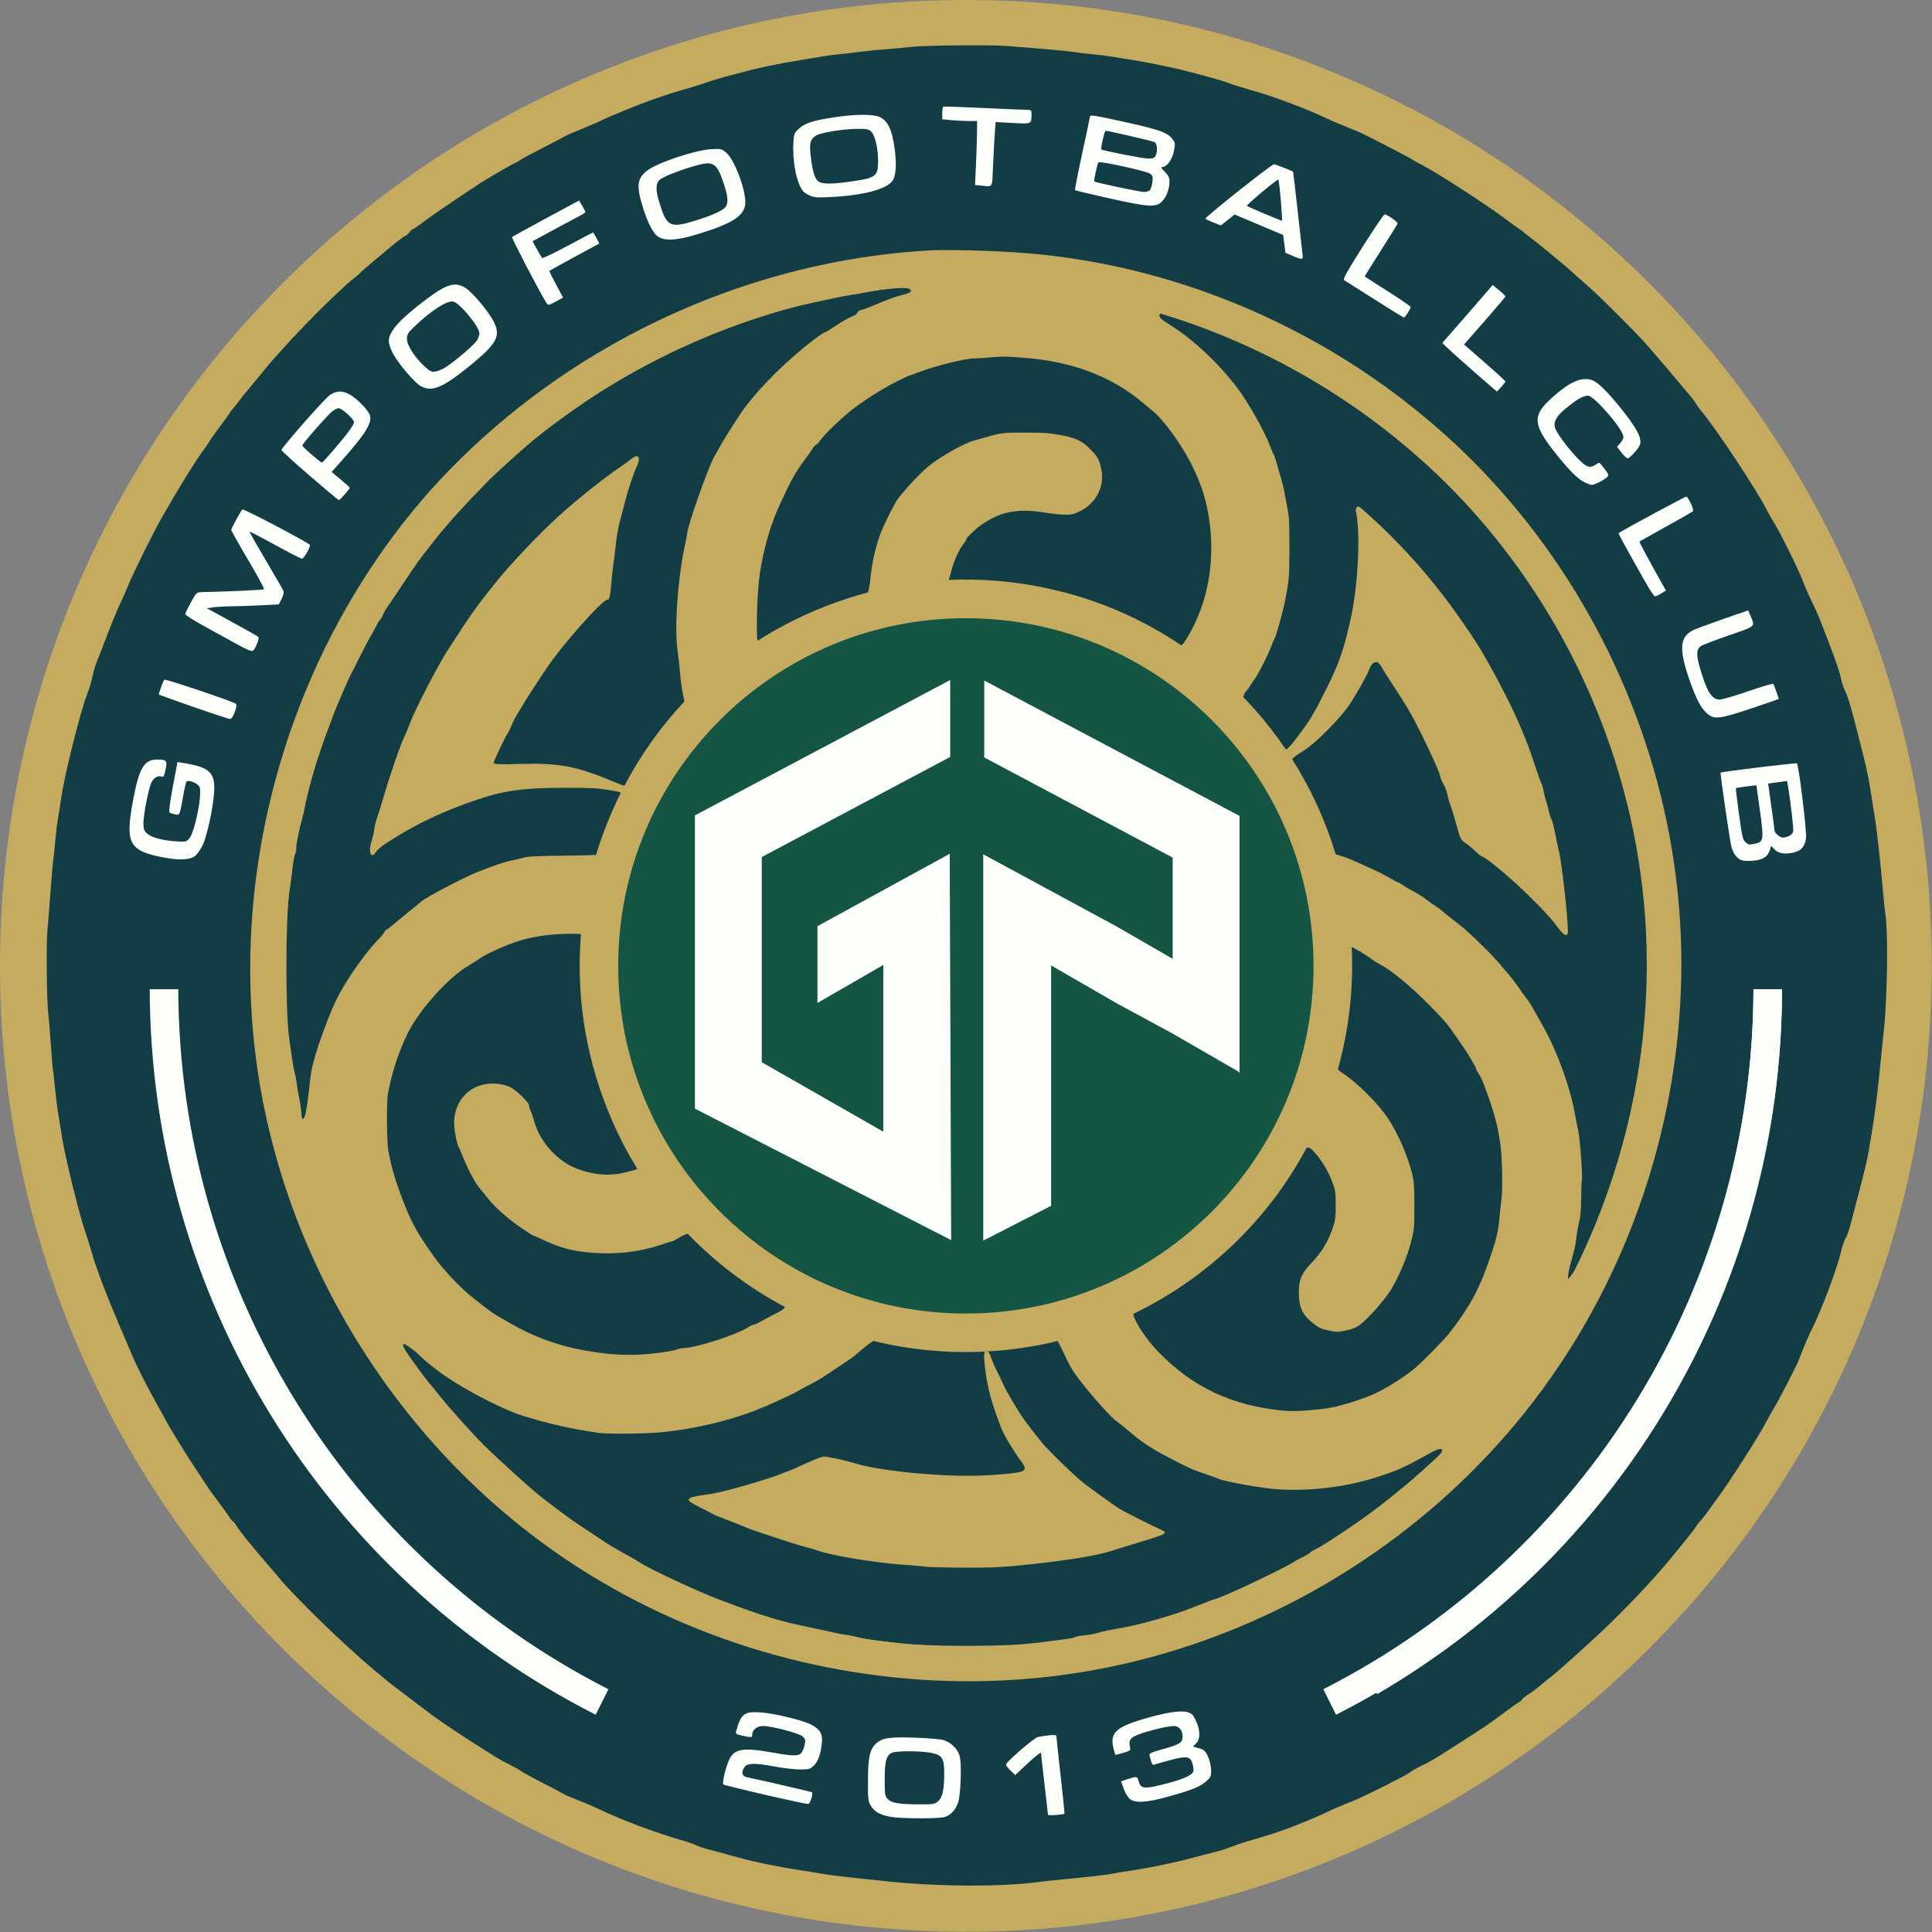
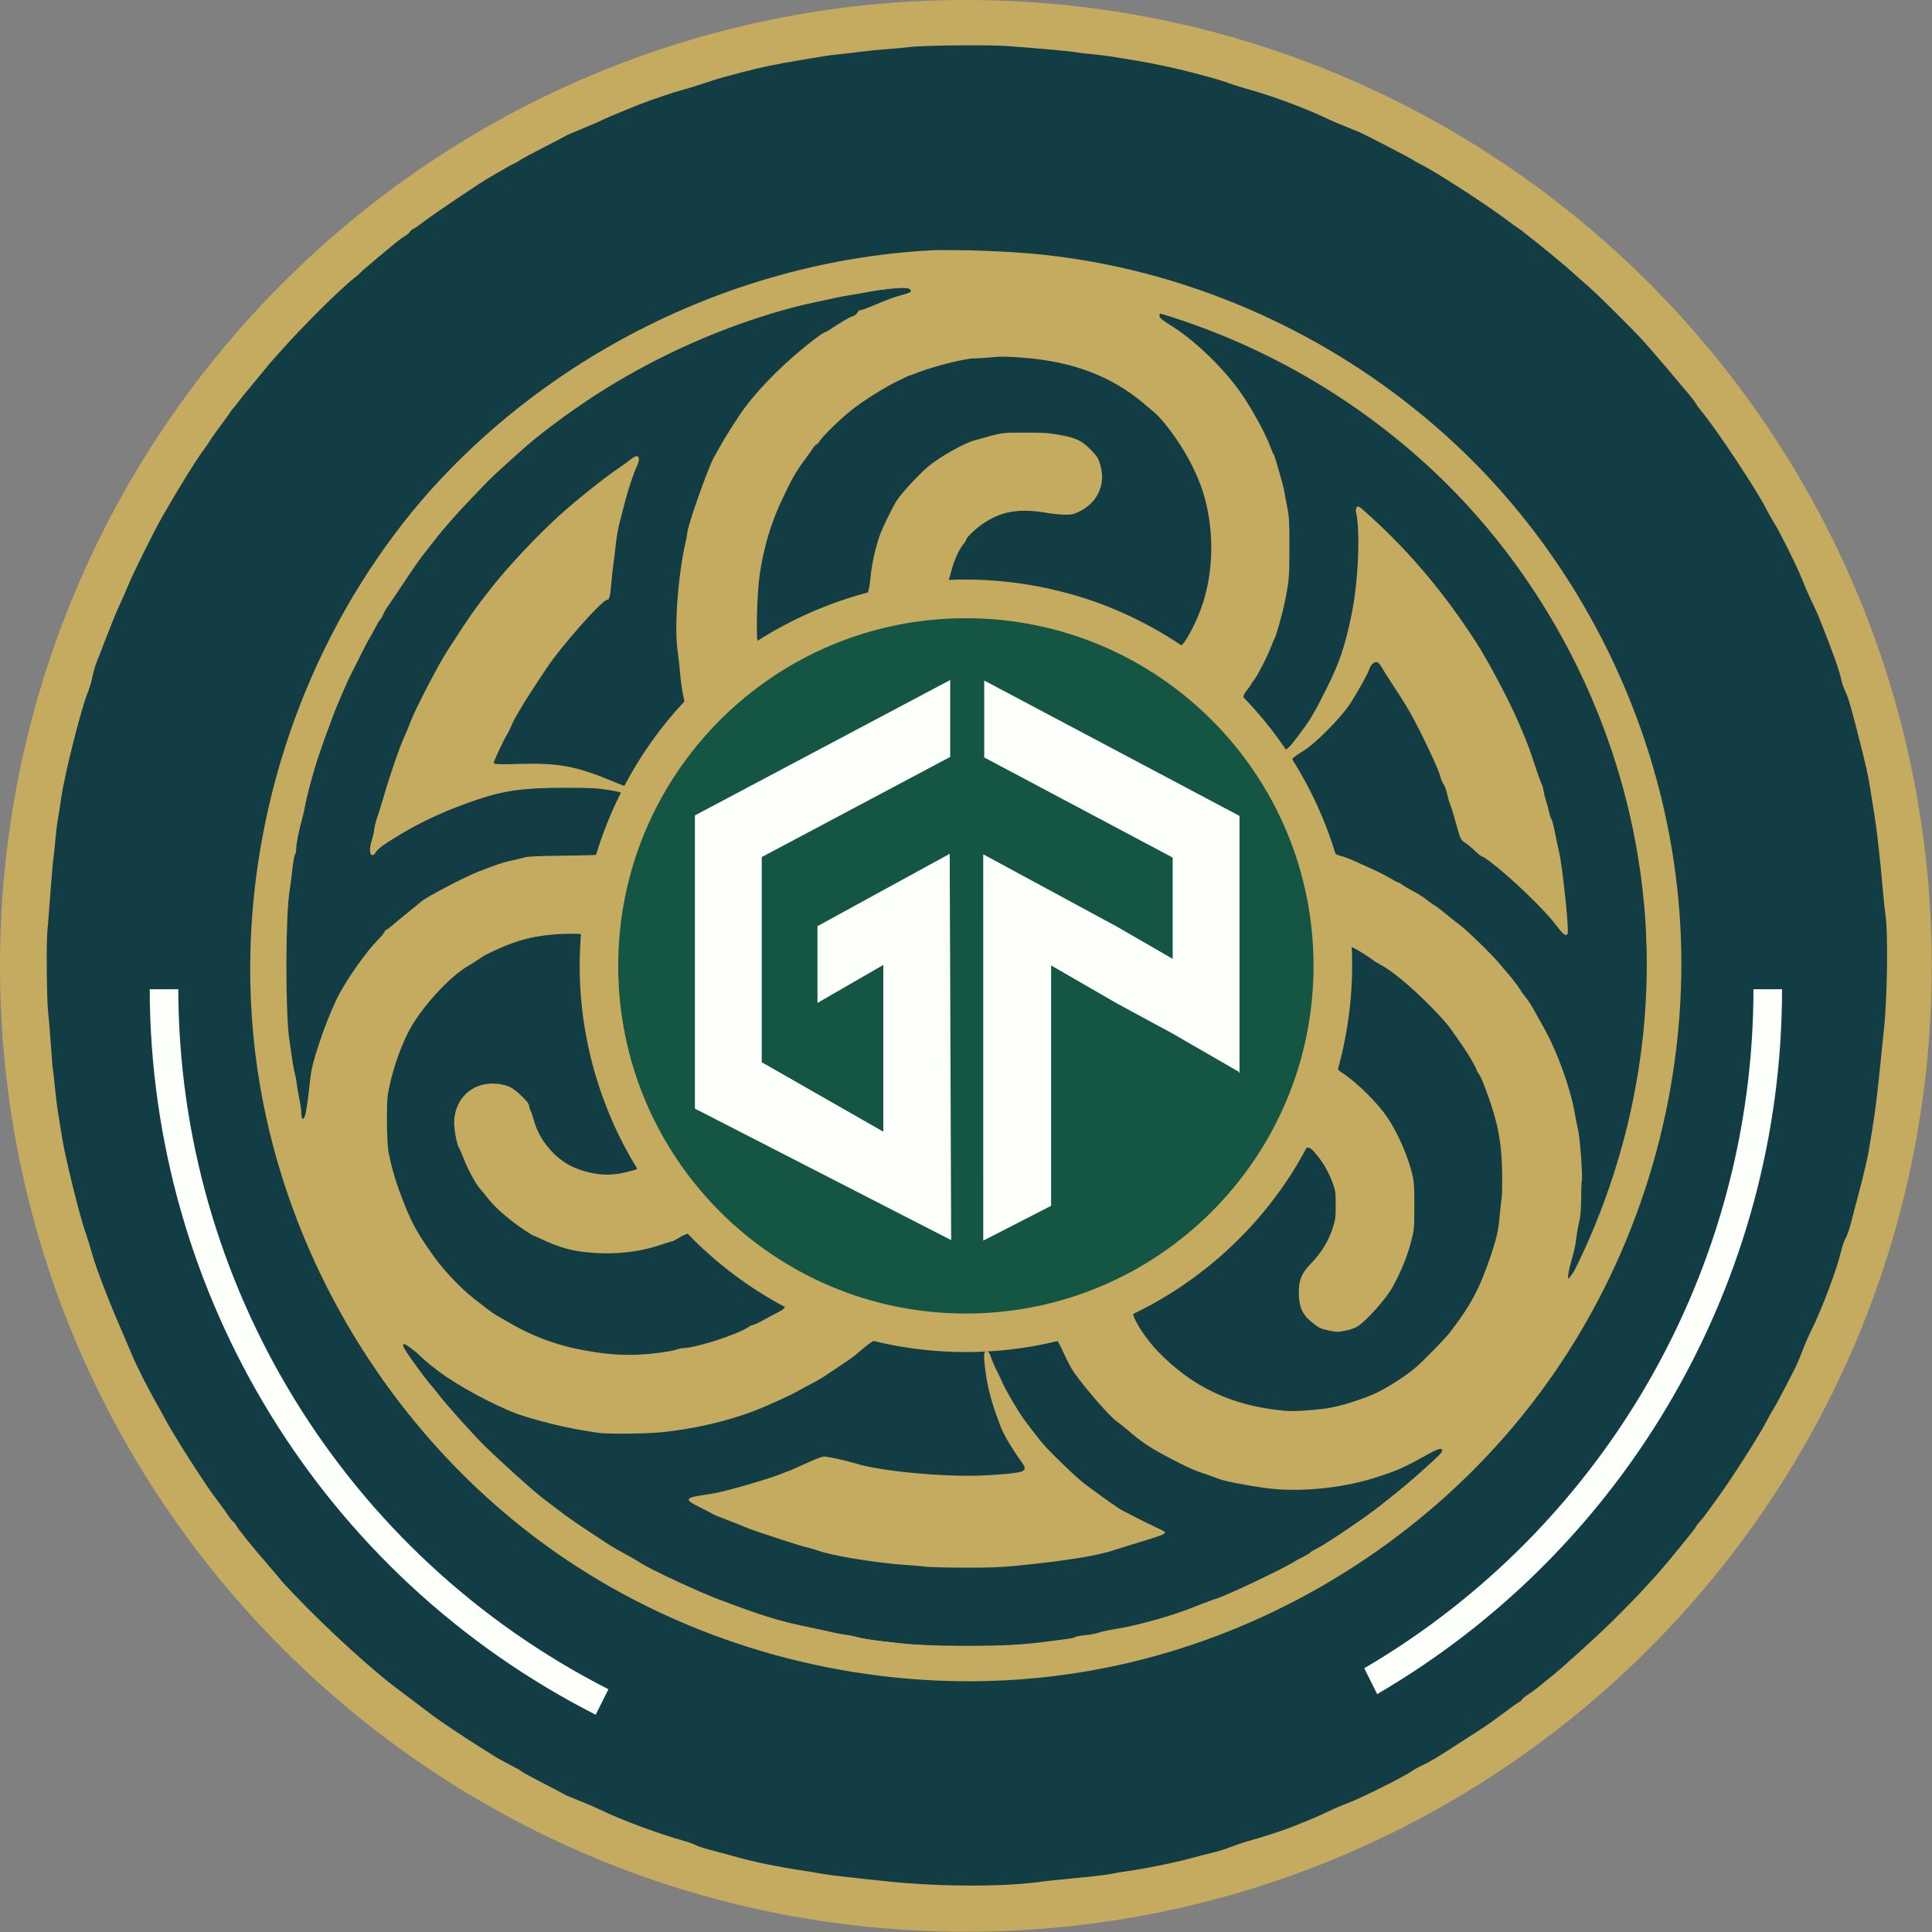
<svg xmlns="http://www.w3.org/2000/svg" height="316.228" viewBox="0 0 973 973" width="316.228">
  <rect x="0" y="0" width="973" height="973" fill="#808080" stroke="none" />
  <path d="m966.812 490.332c0 264.832-214.691 479.52-479.52 479.52-264.832 0-479.52-214.688-479.52-479.52s214.688-479.52 479.52-479.52c264.828 0 479.52 214.688 479.52 479.52zm0 0" fill="#123d44" />
-   <path d="m839.75 490.332c0 194.66-157.801 352.461-352.457 352.461-194.66 0-352.461-157.801-352.461-352.461 0-194.656 157.801-352.457 352.461-352.457 194.656 0 352.457 157.801 352.457 352.457zm0 0" fill="#123d44" />
+   <path d="m839.75 490.332c0 194.66-157.801 352.461-352.457 352.461-194.66 0-352.461-157.801-352.461-352.461 0-194.656 157.801-352.457 352.461-352.457 194.656 0 352.457 157.801 352.457 352.457m0 0" fill="#123d44" />
  <path d="m486.434 0c-268.648 0-486.434 217.785-486.434 486.434 0 268.652 217.785 486.438 486.434 486.438 268.652 0 486.438-217.785 486.438-486.438 0-268.648-217.785-486.434-486.438-486.434zm10.074 22.844c4.508.047 8.289.152 10.516.316 16.414 1.227 31.812 2.613 34.258 3.094 1.395.273 5.164.727 8.375 1.008 3.211.285 7.891.855 10.402 1.273 2.516.418 8.109 1.332 12.438 2.035 7.809 1.27 20.844 4.051 27.664 5.902 1.953.531 6.062 1.625 9.133 2.438 3.07.809 7.441 2.164 9.711 3.012 2.27.844 7.41 2.445 11.422 3.555 10.605 2.938 28.074 9.492 37.492 14.07 2.457 1.191 9.293 4.066 16.238 6.824 2.664 1.059 25.539 12.887 27.41 14.176.699.48 2.664 1.574 4.371 2.43 7.23 3.629 32.242 19.781 41.766 26.969 3.184 2.402 6.379 4.711 7.105 5.129.727.418 1.891 1.27 2.59 1.887.695.621 2.555 2.105 4.129 3.301 4.594 3.484 17.719 14.352 20.531 16.996 1.422 1.336 4.641 4.191 7.152 6.34 5.535 4.73 24.848 23.957 29.719 29.59 1.934 2.23 4.609 5.312 5.945 6.848 2.965 3.41 7.227 8.434 9.84 11.602 1.07 1.297 2.441 2.93 3.047 3.629 3.672 4.242 5.863 7.004 6.434 8.117.355.699 1.332 2.07 2.164 3.047 7.391 8.668 28.207 40.031 33.387 50.305 1.07 2.125 2.617 4.867 3.438 6.09 2.555 3.805 11.992 22.754 14.262 28.613 1.184 3.07 3.387 8.133 4.891 11.246 1.5 3.113 3.168 6.77 3.707 8.121 7.016 17.609 10.473 27.285 11.301 31.641.289 1.535 1.105 3.934 1.809 5.328 1.492 2.953 2.664 6.859 6.25 20.809 4.395 17.086 5.402 21.551 6.547 28.93.605 3.91 1.547 9.848 2.09 13.195.887 5.457 1.438 10.008 3.074 25.379.266 2.512.82 8.449 1.23 13.195s.953 9.883 1.211 11.418c1.375 8.215.973 41.152-.699 57.098-.406 3.906-1.109 10.758-1.559 15.227-2.16 21.543-3.297 30.086-6.27 47.199-.582 3.348-2.688 12.254-4.676 19.793-1.988 7.535-4.059 15.414-4.602 17.508s-1.543 4.758-2.215 5.918c-.676 1.16-1.688 4.074-2.246 6.473-2.121 9.098-9.898 29.824-14.867 39.633-1.273 2.512-3.234 6.992-4.359 9.957s-2.688 6.734-3.469 8.375c-2.387 5.012-10.934 21.207-11.617 22.016-.355.418-1.766 2.934-3.133 5.586-4.012 7.773-18.723 30.762-25.504 39.859-1.254 1.684-3.309 4.523-4.566 6.309-1.258 1.789-2.883 3.836-3.617 4.551-.73.715-1.625 1.871-1.984 2.566-.359.699-2.5 3.527-4.758 6.285-2.258 2.758-4.789 5.867-5.629 6.91-8.484 10.562-18.895 21.848-32.449 35.172-7.957 7.82-26.18 24.277-30.742 27.762-1.254.961-3.539 2.812-5.074 4.117-1.535 1.305-4.117 3.211-5.738 4.238s-3.078 2.199-3.234 2.613c-.16.41-.945 1.086-1.75 1.5-.801.414-4.258 2.883-7.676 5.48-3.422 2.598-8.273 6.051-10.785 7.672-2.516 1.621-7.652 4.938-11.422 7.371-11.812 7.633-14.344 9.148-18.777 11.258-2.375 1.129-4.773 2.465-5.332 2.969-1.844 1.668-24.762 13.18-30.707 15.426-3.211 1.215-8.234 3.355-11.164 4.758-5.078 2.43-8.16 3.738-18.527 7.883-4.227 1.688-16.227 5.551-21.57 6.945-1.258.324-4 1.227-6.094 2-6.781 2.508-8.816 3.16-12.688 4.066-2.094.488-6.777 1.703-10.406 2.691-8.52 2.332-24.496 5.523-33.75 6.746-1.258.164-3.883.625-5.84 1.023-1.953.395-7.09 1.07-11.418 1.496-18.719 1.855-23.266 2.336-26.141 2.762-1.672.25-6.355.699-10.402.992-17.602 1.293-43.973.801-62.938-1.168-23.34-2.426-31.668-3.391-35.527-4.121-2.094-.395-6.207-1.074-9.137-1.508-11.793-1.758-24.613-4.363-32.738-6.66-3.352-.945-7.805-2.156-9.898-2.691-6.84-1.742-9.824-2.664-11.668-3.605-.996-.508-3.176-1.309-4.844-1.777-14.129-3.988-31.598-10.453-42.91-15.875-2.91-1.398-8.02-3.602-11.355-4.902-3.34-1.301-6.309-2.551-6.602-2.781s-5.098-2.766-10.68-5.629c-5.586-2.863-10.609-5.609-11.168-6.102-.559-.492-3.156-1.961-5.773-3.266-2.617-1.309-5.93-3.125-7.359-4.035-1.43-.914-4.543-2.871-6.914-4.355-8.25-5.148-20.582-13.383-24.871-16.602-6.117-4.59-8.59-6.465-10.914-8.258-1.113-.863-3.855-2.93-6.09-4.594-13.512-10.062-34.875-29.523-52.055-47.418-3.473-3.621-6.773-7.191-7.328-7.941-.559-.75-3.184-3.859-5.836-6.91-7.891-9.082-15.422-18.375-16.371-20.203-.488-.941-1.25-1.91-1.691-2.16-.445-.25-1.301-1.266-1.906-2.254-.602-.992-3.047-4.398-5.43-7.57-2.379-3.168-4.781-6.477-5.328-7.352-.551-.875-2.965-4.527-5.367-8.121-5.324-7.965-13.426-21.086-15.785-25.562-.957-1.816-3.352-6.156-5.32-9.645-4.484-7.945-9.707-18.355-12.004-23.914-.965-2.34-2.605-6.195-3.645-8.57-7.395-16.887-14.098-34.172-16.207-41.777-.945-3.398-2.555-8.582-3.578-11.512-2.984-8.555-10.172-37.82-11.652-47.453-.73-4.746-1.656-10.57-2.062-12.941-.406-2.371-1.102-8.082-1.555-12.688-.449-4.605-.895-8.504-.988-8.656-.094-.152-.543-5.633-.996-12.18-.453-6.543-1.074-13.957-1.375-16.469-.691-5.785-.961-35.133-.371-40.855.242-2.375.906-10.711 1.477-18.527.57-7.812 1.25-15.695 1.512-17.508.262-1.816.715-6.152 1.012-9.641.297-3.492.863-8.172 1.262-10.406.398-2.234 1.223-7.484 1.828-11.672 1.621-11.176 9.734-43.457 12.965-51.582.957-2.41 1.965-5.555 2.238-6.988.613-3.25 1.961-7.938 2.859-9.949.371-.836 1.504-3.691 2.512-6.344 4.117-10.84 7.453-19.059 9.027-22.25.918-1.859 2.68-5.891 3.918-8.961 2.359-5.859 12.773-26.887 16.969-34.258 8.277-14.547 17.586-29.559 21.719-35.02.949-1.258 2.031-2.855 2.398-3.551.367-.695 2.625-3.891 5.023-7.098 2.395-3.207 4.699-6.414 5.117-7.125.418-.711 1.297-1.859 1.949-2.547.656-.688 1.684-1.984 2.285-2.879.602-.898 3.605-4.625 6.68-8.289 3.07-3.66 6.223-7.484 7.004-8.504.781-1.016 2.949-3.547 4.82-5.617 1.871-2.074 4.754-5.277 6.406-7.121 2.754-3.066 6.898-7.406 14.113-14.77 5.867-5.992 16.492-15.973 18.91-17.77 1.402-1.039 3.004-2.406 3.562-3.039.559-.633 3.641-3.336 6.852-6.004 3.207-2.672 7.66-6.379 9.895-8.242 2.234-1.859 4.801-3.762 5.707-4.223.902-.461 2.008-1.398 2.457-2.078.445-.68 1.219-1.367 1.715-1.523.496-.16 3.156-2 5.918-4.09 2.758-2.094 9.695-6.918 15.418-10.723 5.723-3.809 10.984-7.316 11.695-7.793 2.934-1.988 15.492-9.305 17.465-10.18 1.176-.52 2.688-1.375 3.363-1.902.676-.527 6.027-3.41 11.891-6.41 5.859-3 10.887-5.633 11.164-5.855.277-.219 4.277-1.941 8.883-3.824 4.605-1.887 8.629-3.629 8.938-3.867.594-.457 10.969-4.824 18.727-7.879 6.734-2.652 18.219-6.531 22.848-7.723 2.227-.57 6.781-1.977 10.117-3.125 3.336-1.148 8.133-2.633 10.656-3.297 2.527-.664 6.766-1.785 9.418-2.492 7.59-2.031 17.816-4.168 26.645-5.574 4.469-.711 9.949-1.633 12.184-2.047 2.23-.414 6.57-.992 9.641-1.289 3.07-.297 7.984-.867 10.914-1.266 2.93-.402 8.871-.984 13.195-1.293 4.328-.309 9.465-.781 11.422-1.059 4.355-.605 24.434-.949 37.957-.805zm0 0" fill="#c4ab60" />
  <path d="m668.082 490.332c0 99.848-80.941 180.793-180.789 180.793-99.852 0-180.793-80.945-180.793-180.793 0-99.848 80.941-180.789 180.793-180.789 99.848 0 180.789 80.941 180.789 180.789zm0 0" fill="#155544" />
  <path d="m486.156 127.758c-9.766.043-19.789.293-26.844.738-9.902.629-20.68 1.934-31.727 3.84-1.672.289-5.328.852-8.117 1.254-9.492 1.359-11.203 1.676-14.52 2.699-1.824.566-4.441 1.191-5.82 1.391-1.375.199-3.301.762-4.277 1.25-.977.484-3.375 1.266-5.328 1.734-5.883 1.414-30.562 9.641-37.055 12.355-11.117 4.645-42.414 20.113-45.426 22.449-.977.762-3.688 2.461-6.027 3.781-5.312 3-16.145 10.082-21.289 13.922-3.895 2.906-14.41 10.863-17.516 13.258-11.789 9.086-33.816 30.027-44.246 42.066-7.352 8.488-10.59 12.355-12.195 14.574-1.488 2.062-10.047 13.516-14.234 19.059-1.191 1.578-2.559 3.633-3.031 4.566-.477.934-1.609 2.727-2.52 3.984-.91 1.254-2.852 4.336-4.32 6.852-1.465 2.512-3.477 5.711-4.465 7.105s-3.273 5.391-5.078 8.879c-1.805 3.492-3.672 6.918-4.152 7.613-.48.699-1.043 1.84-1.25 2.539-.203.699-.805 2.023-1.336 2.945-.527.922-2.238 4.461-3.797 7.867-1.562 3.402-3.301 7.102-3.871 8.219-.566 1.117-2.047 4.656-3.281 7.867-1.238 3.211-2.566 6.52-2.949 7.359-.387.836-1.027 2.551-1.43 3.805-.402 1.258-2.223 6.742-4.051 12.191-1.824 5.449-3.695 11.387-4.152 13.195-.457 1.809-1.602 5.574-2.543 8.363-.941 2.793-2.207 7.477-2.812 10.406-.605 2.93-1.293 6.129-1.523 7.105-1.281 5.418-4.953 32.555-5.633 41.617-1.332 17.785-1.012 56.738.57 69.277.246 1.953.703 5.949 1.012 8.883.312 2.93.777 6.582 1.035 8.117.258 1.535.816 5.078 1.238 7.867 1.656 10.961 2.266 13.871 4.848 23.094.895 3.211 2.379 8.578 3.293 11.926 3.805 13.941 11.727 36.152 16.477 46.188 1.414 2.984 8.16 17.043 9.379 19.539 3.43 7.035 8.254 15.312 18.574 31.859 4.406 7.066 5.242 8.281 11.16 16.215 8.992 12.055 11.918 15.73 18.492 23.234 25.465 29.059 54.352 53.434 85.086 71.809 2.898 1.734 5.738 3.578 6.305 4.102.988.91 25.523 13.379 36.047 18.32 15.328 7.195 52.125 19.246 67.223 22.016 2.371.434 7.398 1.246 11.164 1.801 3.77.555 7.652 1.227 8.629 1.496.977.27 3.949.734 6.602 1.027 2.648.293 6.762.871 9.133 1.277 2.375.41 8.742.961 14.148 1.219 5.41.262 9.953.59 10.098.734.668.668 30.715.148 42.754-.742 12.281-.906 26.789-2.551 31.215-3.535 1.117-.25 4.426-.809 7.359-1.242 2.93-.434 6.926-1.043 8.879-1.355 4.254-.68 17.246-3.793 19.035-4.566.695-.297 5.035-1.656 9.641-3.012 15.09-4.445 32.602-10.734 41.336-14.844 11.906-5.602 35.16-17.477 37.34-19.066 2.406-1.758 13.488-8.703 18.352-11.504 2.457-1.418 15.008-10.68 25.605-18.898 6.621-5.141 29.988-26.129 32.164-28.895.57-.727 2.91-3.285 5.199-5.688 2.289-2.398 5.066-5.504 6.176-6.902 1.109-1.395 3.875-4.594 6.145-7.105 2.273-2.512 4.676-5.367 5.34-6.344.668-.977 2.953-3.945 5.078-6.598 4.77-5.953 12.41-16.574 14.453-20.09 2.293-3.949 8.762-14.305 10.922-17.488 2.484-3.664 16.742-31.133 16.742-32.258 0-.156.824-1.922 1.832-3.922 1.008-2.004 2.844-6.344 4.086-9.652 1.238-3.305 2.461-6.387 2.711-6.852.254-.461.797-1.984 1.207-3.379.414-1.395 1.891-5.641 3.285-9.438 1.391-3.797 3.477-10.305 4.629-14.465 1.152-4.16 2.543-8.59 3.086-9.848 1.121-2.578 2.801-9.516 3.32-13.699.188-1.535.656-3.41 1.035-4.164.383-.754.695-2.164.695-3.129 0-.965.469-4.801 1.047-8.523.574-3.723 1.266-8.598 1.535-10.832.27-2.234.703-5.43.969-7.105 1.129-7.195 2.145-26.723 2.176-41.871.051-25.004-1.211-41.309-4.973-64.203-.414-2.512-.754-5.406-.754-6.438 0-1.027-.258-2.512-.566-3.297-.312-.785-.891-3.258-1.285-5.488-.617-3.512-2.496-10.176-5.047-17.91-.395-1.195-.715-2.484-.715-2.859 0-.906-3.91-13.629-5.086-16.535-.504-1.258-1.531-3.996-2.281-6.09-2.723-7.602-4.027-11.023-6.484-17-2.57-6.258-10.176-22.465-12.023-25.633-.57-.977-2.32-4.289-3.891-7.359-1.566-3.07-4.375-7.98-6.242-10.91-6.086-9.574-8.379-13.23-9.969-15.898-2.363-3.973-13.102-18.477-21.484-29.02-9.297-11.695-31.785-35.027-40.492-42.016-1.902-1.527-5.051-4.184-6.992-5.91-2.836-2.516-15.719-12.398-24.961-19.145-4.188-3.051-11.691-7.926-17.438-11.328-3.492-2.062-7.152-4.375-8.145-5.141-.988-.762-8.41-4.691-16.492-8.727-20.605-10.289-22.625-11.238-28.879-13.574-3.055-1.141-5.984-2.309-6.512-2.59-.527-.281-2.023-.809-3.328-1.176-1.305-.363-5.344-1.727-8.973-3.027-3.629-1.305-10.254-3.387-14.719-4.637s-8.918-2.605-9.898-3.016c-1.68-.703-7.211-2.043-14.836-3.594-1.883-.383-6.68-1.168-10.66-1.742-3.98-.578-8.039-1.258-9.016-1.512-3.074-.793-22.203-2.945-31.605-3.551-6.02-.391-15.531-.559-25.297-.516zm-30.656 17.32c1.426.051 2.379.23 2.695.547 1.332 1.336.648 1.742-5.883 3.492-2.078.559-6.922 2.375-10.77 4.039-3.844 1.664-7.473 3.027-8.07 3.027-.66 0-1.309.488-1.656 1.254-.344.758-1.293 1.48-2.398 1.832-1.742.551-5.383 2.672-10.969 6.387-1.398.934-2.727 1.691-2.953 1.691-.676 0-4.836 2.992-10.145 7.289-13.312 10.785-26.148 24.219-32.883 34.418-4.996 7.57-7.957 12.352-10.629 17.168-.852 1.535-1.875 3.363-2.273 4.059-2.977 5.219-13.441 34.926-13.441 38.156 0 .488-.426 2.777-.953 5.094-3.812 16.852-5.66 42.746-3.887 54.582.406 2.719.961 7.684 1.238 11.035.273 3.348.828 7.574 1.234 9.387.348 1.539.664 3.41.871 4.793-11.914 12.688-22.059 27.012-30.168 42.41-1.184-.309-2.785-.957-5.242-1.988-19.004-7.957-27.68-9.586-47.969-9.008-10.68.305-12.574.199-12.574-.711 0-.762 5.211-11.82 6.613-14.031.742-1.172 1.77-3.227 2.281-4.566.512-1.336 1.746-3.766 2.742-5.395.996-1.629 2.328-3.875 2.961-4.996.949-1.684 7.031-11.129 9.582-14.879.383-.559 1.523-2.273 2.543-3.809 7.262-10.957 27.719-34.07 30.324-34.266 1.27-.09 1.543-1.285 2.316-10.145.293-3.348.75-7.344 1.012-8.879s.73-5.43 1.039-8.656c.309-3.223 1.238-8.477 2.066-11.672.828-3.195 2.07-7.98 2.762-10.633 1.578-6.086 4.398-14.445 5.781-17.16.586-1.148 1.062-2.781 1.062-3.629 0-2.109-1.543-2.059-4.262.148-1.145.926-3.566 2.684-5.383 3.906-7.688 5.176-21 15.781-30.25 24.094-10.176 9.152-25.203 25.02-33.004 34.848-9.82 12.379-11.637 14.957-23.637 33.543-4.625 7.168-15.961 29.039-18.449 35.602-.965 2.543-2.195 5.535-2.734 6.648-2.379 4.926-7.062 18.371-10.695 30.707-1.438 4.887-3.043 10.023-3.57 11.418-.523 1.398-1.098 3.793-1.273 5.328-.18 1.539-.777 4.176-1.328 5.871-1.199 3.676-1.102 6.984.215 7.234.551.102 1.203-.375 1.715-1.266 1.051-1.824 3.727-3.828 11.211-8.391 12.195-7.434 25.031-13.281 40.508-18.453 13.488-4.504 23.242-5.797 43.828-5.801 12.785 0 15.891.152 21.719 1.082 3.605.574 5.359.949 6.324 1.355-5.059 10.082-9.262 20.594-12.527 31.387-2.863.125-8.098.262-15.48.348-14.5.164-18.586.363-21.039 1.023-1.676.453-4.758 1.188-6.852 1.637-3.641.777-7.035 1.934-15.984 5.438-7.156 2.805-27.152 13.297-28.684 15.051-.141.16-3.223 2.676-6.852 5.594s-7.281 5.941-8.121 6.723c-.836.781-1.91 1.543-2.383 1.695-.473.152-1.004.723-1.176 1.27-.172.543-1.73 2.426-3.457 4.18-5.516 5.598-14.289 17.91-19.199 26.945-4.918 9.051-12.254 29.238-14.125 38.887-.246 1.258-.703 4.797-1.02 7.867s-.781 6.84-1.031 8.375-.582 3.605-.738 4.605c-.152 1-.582 2.227-.953 2.734-.629.863-.691.863-1.008.047-.184-.48-.336-1.742-.336-2.805s-.434-4.07-.969-6.684c-.535-2.613-1.129-6.121-1.32-7.797-.195-1.676-.648-4.074-1.004-5.328-.59-2.074-1.121-5.363-2.816-17.508-1.973-14.137-1.809-63.156.25-74.609.402-2.23 1.008-6.914 1.344-10.402.336-3.492.918-6.797 1.297-7.348.375-.551.676-2.031.672-3.297-.008-2.293 1.352-8.996 3.086-15.242.508-1.812 1.074-4.324 1.258-5.582.562-3.785 4.621-19.227 6.336-24.105.883-2.512 2.023-5.824 2.535-7.359.512-1.535 1.766-4.961 2.789-7.613 1.02-2.652 2.164-5.734 2.539-6.852.375-1.117 1.52-3.973 2.539-6.344 1.023-2.375 2.492-5.816 3.273-7.656.777-1.84 1.883-4.238 2.457-5.332.574-1.09 2.922-5.754 5.211-10.359 2.289-4.605 4.559-8.945 5.043-9.645.484-.695 1.703-2.906 2.711-4.906 1.004-2.004 2.082-3.801 2.391-3.992.309-.191 1-1.371 1.539-2.625.539-1.254 1.441-2.887 2.008-3.625.562-.742 4.145-6.027 7.949-11.75 7.277-10.934 8.332-12.418 12.836-18.082 1.535-1.93 3.25-4.121 3.809-4.863 3.016-4.023 12.016-14.211 18.055-20.445 3.789-3.906 7.672-7.938 8.629-8.957 1.773-1.883 15.809-14.621 21.785-19.773 9.242-7.961 36.301-26.977 43.398-30.496.836-.414 2.664-1.441 4.059-2.281 6.707-4.035 9.176-5.391 16.242-8.918 12.477-6.227 23.914-11.375 30.707-13.828 24.312-8.785 30.762-10.707 48.473-14.441 2.793-.59 7.129-1.523 9.641-2.078 2.516-.555 6.055-1.219 7.871-1.473 1.812-.258 4.441-.703 5.836-.984 8.492-1.73 17.035-2.691 21.312-2.531zm129.348 12.633c1.523-.129 6.004 1.48 20.641 6.949 16.723 6.254 22.262 8.676 38.32 16.77 6.66 3.359 10.551 5.531 15.266 8.535 1.418.902 3.699 2.238 5.074 2.965 5.129 2.723 23.668 15.273 29.621 20.055 2.637 2.117 5.508 4.305 6.379 4.863.871.559 3.055 2.312 4.852 3.898 1.797 1.586 4.539 3.98 6.094 5.328 16.906 14.637 32.617 31.039 45.051 47.035 5.727 7.363 9.941 13.109 12.016 16.383 1.117 1.762 4.223 6.461 6.906 10.445 2.684 3.988 5.039 7.766 5.238 8.395.199.629.91 1.801 1.582 2.598.676.801 1.684 2.523 2.246 3.828.559 1.309 1.668 3.336 2.461 4.508 3.688 5.434 16.848 32.926 19.117 39.941.496 1.535 1.07 3.023 1.273 3.301.203.277.84 1.879 1.418 3.555.574 1.672 1.996 5.668 3.152 8.879 3.352 9.293 6.715 21.457 9.609 34.766.609 2.793 1.652 7.473 2.324 10.406.672 2.93 1.328 6.242 1.457 7.359.129 1.117.836 6.254 1.57 11.418 1.941 13.605 2.152 15.914 2.512 27.152.176 5.582.441 12.094.59 14.465.305 4.949-.602 30.73-1.332 38.004-.902 8.957-3.898 28.312-5.215 33.691-.426 1.742-1.156 4.992-1.629 7.227-4.309 20.484-9.707 37.477-18.781 59.125-4.84 11.547-7.941 17.98-10.223 21.191-1.238 1.742-2.355 3.172-2.48 3.172-.625 0-.074-3.688 1.246-8.301 1.766-6.188 2.426-9.27 2.809-13.117.16-1.59.727-4.715 1.258-6.945.723-3.031.984-6.125 1.035-12.289.035-4.531.18-8.422.32-8.648.574-.934-.816-20.676-1.77-25.055-.543-2.512-1.359-6.621-1.809-9.133-2.328-13.023-8.805-30.875-15.57-42.926-2.262-4.027-4.812-8.578-5.664-10.113s-2.367-3.793-3.363-5.023c-.996-1.227-2.27-2.973-2.828-3.883-1.23-2.004-4.895-6.824-6.469-8.508-.629-.676-2.402-2.754-3.938-4.621-3.707-4.512-16.223-16.707-20.047-19.531-1.676-1.238-4.875-3.773-7.105-5.637-2.234-1.859-4.629-3.684-5.324-4.055-.695-.371-2.664-1.762-4.375-3.09-1.711-1.328-4.684-3.215-6.605-4.191-1.918-.973-4.277-2.363-5.238-3.082-.961-.723-1.988-1.312-2.285-1.32-.293 0-2.195-1.004-4.223-2.223-2.027-1.223-6.367-3.414-9.645-4.867-3.273-1.457-7.324-3.285-9-4.066-1.676-.777-4.457-1.809-6.184-2.285-1.051-.293-1.84-.523-2.516-.832-5.098-16.848-12.504-32.984-21.914-47.855.738-1.004 2.438-2.18 5.953-4.348 5.969-3.684 18.918-16.828 23.355-23.715 3.613-5.602 8.727-14.789 9.453-16.973.895-2.691 2.629-4.246 4.184-3.754.527.168 1.508 1.309 2.18 2.535.672 1.23 2.555 4.25 4.18 6.719 8.113 12.289 11.016 17.23 15.746 26.812 5.871 11.895 9.152 19.332 9.719 22.008.199.938.871 2.457 1.496 3.379s1.441 3.125 1.809 4.895c.371 1.77 1.055 4.129 1.523 5.246s1.707 5.113 2.75 8.883c2.488 8.961 2.457 8.898 4.938 10.527 1.172.77 3.363 2.598 4.867 4.062 1.5 1.465 3.02 2.664 3.371 2.664.355 0 2.34 1.293 4.41 2.875 10.812 8.242 27.438 24.289 33.172 32.02 3.301 4.441 4.781 5.543 5.625 4.172.848-1.371-2.539-33.848-4.316-41.352-.527-2.23-1.473-6.684-2.102-9.895-.625-3.211-1.414-6.18-1.754-6.598-.336-.418-.887-2.102-1.223-3.742-.332-1.641-1.012-4.152-1.5-5.582-.492-1.43-1.059-3.727-1.266-5.098-.203-1.371-.664-2.973-1.023-3.555-.359-.578-1.855-4.711-3.324-9.176-3.074-9.348-3.324-10-7.777-20.555-4.645-11.008-15.781-32.074-22.055-41.727-16.07-24.711-32.801-44.609-52.844-62.844-5.922-5.387-6.332-5.668-7-4.758-.391.535-.602 1.426-.469 1.984 2.387 10.008 1.258 35.934-2.297 52.785-3.281 15.551-5.949 23.465-12.074 35.781-5.754 11.57-8.008 15.516-12.047 21.078-4.891 6.734-7.25 9.637-8.812 10.418-4.75-7.031-9.945-13.766-15.598-20.105-1.871-2.117-3.805-4.176-5.773-6.207.031-1.129.543-2.145 1.516-3.266.797-.914 1.746-2.238 2.109-2.934.367-.699 1.293-2.07 2.062-3.047 1.707-2.172 6.629-11.902 8.395-16.598.715-1.895 1.473-3.676 1.691-3.957.562-.723 3.898-12.555 4.805-17.031 2.477-12.25 2.543-13.004 2.562-28.391.02-13.426-.098-15.551-1.094-20.559-.613-3.07-1.27-6.605-1.461-7.863-.191-1.258-.898-4.113-1.574-6.344-.672-2.234-1.684-5.77-2.25-7.855-.566-2.09-1.223-4.027-1.461-4.312-.234-.289-1.027-2.121-1.758-4.074-2.77-7.383-10.34-20.973-15.977-28.676-9-12.293-22.762-25.348-34.121-32.367-5.18-3.199-6.121-4.129-5.637-5.57.121-.348.301-.586.809-.629zm-78.773 21.918h.004c1.215.035 2.543.07 4.113.16 1.566.09 3.375.223 5.551.395 1.539.121 3.055.262 4.555.426 1.496.164 2.977.352 4.438.559 1.457.207 2.898.434 4.32.688 1.426.25 2.828.523 4.215.82 1.387.293 2.754.609 4.102.949 1.352.34 2.68.703 3.996 1.09 1.312.383 2.609.789 3.891 1.219 1.281.43 2.543.883 3.789 1.355 1.246.477 2.473.973 3.684 1.492 1.215.52 2.41 1.062 3.59 1.629 1.18.562 2.344 1.152 3.488 1.766 1.148.609 2.281 1.242 3.398 1.902 1.117.656 2.219 1.336 3.305 2.043 1.086.703 2.152 1.43 3.211 2.184 1.055.75 2.098 1.523 3.125 2.32 1.027.801 2.039 1.621 3.039 2.465 2.004 1.695 4.629 3.906 5.836 4.91.602.504 1.617 1.555 2.762 2.844s2.426 2.812 3.559 4.262c1.129 1.445 2.227 2.918 3.285 4.414 1.062 1.496 2.082 3.012 3.066 4.543s1.926 3.078 2.828 4.633c.898 1.555 1.754 3.117 2.562 4.684s1.57 3.133 2.281 4.695c.711 1.566 1.371 3.125 1.98 4.672.605 1.547 1.16 3.086 1.66 4.605.496 1.52.938 3.023 1.316 4.5.312 1.223.602 2.453.867 3.691.266 1.234.508 2.48.723 3.727.215 1.246.406 2.496.57 3.75.168 1.258.309 2.516.426 3.773.117 1.258.211 2.52.281 3.781.066 1.258.113 2.52.133 3.777.023 1.258.012 2.516-.016 3.77-.027 1.254-.082 2.508-.156 3.754-.078 1.246-.18 2.488-.305 3.727-.125 1.234-.273 2.465-.445 3.691-.176 1.223-.371 2.438-.59 3.645-.223 1.207-.465 2.406-.734 3.594-.266 1.188-.559 2.363-.875 3.531-.316 1.164-.652 2.32-1.016 3.461-.363 1.141-.75 2.27-1.16 3.379-.406 1.113-.84 2.211-1.297 3.293-.699 1.656-1.469 3.336-2.258 4.941-.789 1.602-1.594 3.129-2.355 4.48-.766 1.352-1.488 2.527-2.113 3.422-.312.449-.598.824-.855 1.121-.254.297-.48.508-.664.625-.07.043-.266.074-.391.113-18.25-12.258-38.555-21.457-59.887-26.844-16.73-4.332-34.051-6.387-51.332-6.18-1.914.031-3.824.102-5.734.191.008-.102-.008-.191.039-.305.199-.453.801-2.539 1.344-4.629.301-1.176.695-2.422 1.148-3.672s.965-2.504 1.504-3.688c.539-1.184 1.102-2.301 1.664-3.277.559-.973 1.113-1.809 1.629-2.434.426-.52.812-1.062 1.094-1.523.281-.461.453-.84.453-1.02 0-.094.07-.238.195-.43.125-.188.309-.426.535-.691.457-.531 1.098-1.195 1.832-1.902.734-.707 1.562-1.457 2.398-2.168.836-.707 1.676-1.379 2.434-1.918 1.188-.852 2.367-1.621 3.555-2.316s2.383-1.312 3.59-1.855c1.203-.543 2.426-1.008 3.672-1.402 1.242-.395 2.512-.715 3.812-.965s2.637-.426 4.016-.531c1.375-.109 2.797-.148 4.27-.117 1.473.035 2.996.129 4.582.293 1.586.164 3.234.391 4.953.684 1.633.277 3.562.535 5.352.719 1.793.184 3.445.297 4.527.297.879 0 1.586-.035 2.207-.055.621-.047 1.156-.121 1.68-.246.523-.125 1.043-.301 1.625-.547.586-.242 1.238-.555 2.039-.957.523-.262 1.031-.543 1.52-.836.492-.297.965-.609 1.422-.938.457-.328.895-.672 1.316-1.031.422-.355.828-.727 1.211-1.113.773-.77 1.469-1.594 2.09-2.461.617-.867 1.16-1.781 1.621-2.73.23-.473.441-.957.633-1.449.188-.492.355-.992.504-1.5.145-.504.273-1.016.375-1.535.105-.52.188-1.047.246-1.578.059-.527.094-1.062.109-1.602.016-.539.008-1.078-.031-1.625-.031-.543-.086-1.09-.168-1.641-.078-.547-.184-1.098-.312-1.648-.27-1.16-.516-2.102-.789-2.922-.277-.82-.582-1.523-.969-2.195s-.859-1.316-1.473-2.031c-.609-.711-1.355-1.492-2.297-2.434-.535-.535-1.051-1.023-1.559-1.477-.508-.449-1.004-.859-1.508-1.238-.504-.375-1.012-.719-1.535-1.031-.523-.316-1.066-.605-1.641-.867-.57-.266-1.172-.508-1.812-.734-.645-.227-1.332-.438-2.07-.641-1.484-.398-3.184-.754-5.207-1.117-1.414-.254-2.633-.453-3.816-.613-1.18-.156-2.328-.273-3.594-.355-1.27-.082-2.66-.133-4.332-.156-1.672-.035-3.625-.035-6.02-.035-3.043 0-5.207 0-6.984.043-.887.039-1.672.059-2.426.121-.75.059-1.465.141-2.199.258-.738.117-1.496.266-2.336.457-.844.195-1.766.426-2.832.715-2.137.57-4.84 1.348-8.602 2.414-.684.191-1.473.469-2.34.82-.871.348-1.824.766-2.828 1.238-1.004.477-2.062 1.004-3.145 1.57-1.086.57-2.195 1.18-3.309 1.812-2.227 1.266-4.453 2.633-6.465 3.973-1.008.672-1.965 1.336-2.84 1.98-.875.645-1.668 1.27-2.359 1.859-1.105.941-2.453 2.203-3.891 3.629-1.434 1.426-2.961 3.008-4.434 4.594-1.469 1.586-2.879 3.168-4.086 4.594s-2.207 2.691-2.852 3.637c-.535.785-1.273 2.055-2.102 3.582s-1.742 3.316-2.637 5.133c-.898 1.82-1.773 3.672-2.512 5.332-.742 1.656-1.348 3.117-1.711 4.156-.555 1.586-1.078 3.273-1.562 5.016-.484 1.742-.93 3.535-1.324 5.332-.395 1.797-.742 3.598-1.023 5.344-.285 1.746-.504 3.445-.652 5.039-.18 1.93-.379 3.555-.617 4.906-.121.676-.25 1.285-.387 1.828-.109.422-.23.773-.352 1.121-19.633 5.207-38.465 13.441-55.59 24.344-.016-.121-.039-.203-.055-.344-.094-.805-.168-1.879-.215-3.156s-.066-2.758-.066-4.371c0-1.613.023-3.359.066-5.172.082-3.625.25-7.512.488-11.109.121-1.801.258-3.527.406-5.113.152-1.586.32-3.035.504-4.273.242-1.652.516-3.297.812-4.934.301-1.637.629-3.266.984-4.879.352-1.617.734-3.219 1.145-4.809.406-1.586.84-3.156 1.301-4.711.457-1.551.945-3.082 1.453-4.594.508-1.512 1.039-2.996 1.594-4.461.555-1.461 1.137-2.902 1.738-4.309.602-1.41 1.223-2.789 1.867-4.133.938-1.957 2.465-5.152 3.398-7.109.586-1.219 1.195-2.422 1.84-3.605s1.316-2.355 2.027-3.512c.707-1.16 1.449-2.305 2.23-3.441.777-1.141 1.594-2.27 2.449-3.398 1.586-2.09 3.32-4.547 3.852-5.457.266-.453.598-.895.918-1.238.316-.348.625-.594.844-.664.219-.07.512-.285.809-.586.297-.301.594-.676.824-1.062.211-.348.551-.809.996-1.352.449-.539 1-1.164 1.637-1.848 1.266-1.371 2.859-2.977 4.574-4.629 1.715-1.652 3.559-3.352 5.324-4.902s3.453-2.953 4.871-4.02c1.426-1.074 3.055-2.234 4.785-3.41 1.73-1.176 3.562-2.371 5.402-3.523 1.836-1.152 3.676-2.266 5.426-3.277 1.75-1.008 3.406-1.918 4.875-2.66 1.895-.961 3.664-1.836 4.988-2.469 1.32-.633 2.199-1.023 2.309-1.023.223 0 2.434-.797 4.914-1.766.941-.367 2.012-.75 3.172-1.141s2.41-.781 3.707-1.172c2.598-.781 5.398-1.551 8.094-2.227 2.699-.672 5.293-1.254 7.477-1.664 1.09-.207 2.082-.371 2.93-.484.848-.113 1.555-.172 2.082-.172.766 0 2.145-.062 3.75-.172 1.605-.105 3.441-.254 5.117-.418 1.262-.125 2.383-.215 3.496-.27 1.113-.051 2.215-.074 3.426-.055zm-19.641 131.715c96.703 0 175.094 78.391 175.094 175.09 0 96.703-78.391 175.094-175.094 175.094-96.699 0-175.09-78.391-175.09-175.094 0-96.699 78.391-175.09 175.09-175.09zm-196.691 158.918c1.469.016 2.285.074 2.836.207-.414 5.082-.633 10.184-.621 15.289-.215 36.109 10.07 72.16 28.984 102.891-.891.543-2.758 1.004-6.793 1.961-7.848 1.863-16.441.977-24.867-2.566-9.223-3.879-17.578-13.516-20.289-23.414-.59-2.152-1.406-4.551-1.812-5.328-.402-.773-.734-1.934-.738-2.578 0-1.488-6.496-7.781-9.52-9.227-3.609-1.723-8.871-2.25-13.27-1.328-8.754 1.836-14.699 9.332-14.938 18.828-.094 3.746 1.367 11.473 2.496 13.195.363.559 1.246 2.559 1.957 4.445 2.074 5.512 6.102 13.133 8.242 15.602 1.094 1.258 3.113 3.738 4.488 5.512 3.254 4.191 9.898 10.047 16.645 14.664 2.957 2.023 5.523 3.68 5.703 3.68.18 0 2.188.879 4.461 1.957 7.754 3.672 13.809 5.535 20.75 6.387 14.441 1.77 27.809.492 40.359-3.852 2.301-.797 4.43-1.445 4.723-1.445.297 0 2.051-.914 3.902-2.031 1.488-.898 2.762-1.48 3.891-1.777 14.238 14.801 30.863 27.281 48.996 36.922-.375.781-1.172 1.457-2.441 2.102-1.293.656-3.836 1.992-5.648 2.973-1.816.98-4.203 2.266-5.309 2.859-1.109.59-2.328 1.074-2.715 1.074-.387 0-1.309.426-2.051.945-5.395 3.773-26.828 10.715-33.129 10.727-.734 0-2.336.367-3.555.816-1.223.445-5.762 1.238-10.09 1.758-13.426 1.613-25 .949-40.605-2.328-10.945-2.301-22.617-6.824-32.734-12.688-2.516-1.453-5.598-3.23-6.852-3.949-1.258-.715-3.809-2.516-5.672-4-1.859-1.484-4.594-3.613-6.07-4.73-5.754-4.352-15.113-14.184-19.805-20.809-7.992-11.285-10.695-15.992-14.379-25.027-4.395-10.77-7.145-19.73-8.672-28.262-.84-4.699-1.008-24.223-.242-28.676 1.754-10.23 5.418-21.461 10.043-30.777 5.895-11.871 20.543-28.148 30.539-33.934 1.926-1.113 4.613-2.82 5.961-3.789 3.152-2.258 12.914-6.625 19.309-8.633 7.141-2.242 15.445-3.477 24.277-3.605 1.816-.035 3.195-.043 4.254-.039zm391.016 6.727c.918.133 7.664 4.203 9.996 6.047.98.77 2.809 1.926 4.062 2.566 5.906 3.008 15.855 11.234 25.617 21.172 6.598 6.719 8.938 9.461 12.195 14.297.559.828 2.121 3.059 3.469 4.953 2.973 4.18 7.445 11.742 7.445 12.59 0 .34.484 1.234 1.078 1.988.594.754 1.75 3.125 2.57 5.27 6.953 18.156 9.016 28.023 9.32 44.5.102 5.586-.023 11.523-.273 13.195-.254 1.676-.688 5.672-.973 8.883-.625 7.102-1.48 10.957-4.348 19.543-5.578 16.688-10.316 25.625-20.73 39.078-2.477 3.199-12.824 13.805-17.133 17.562-5.527 4.816-16.641 11.73-22.66 14.102-9.715 3.824-17.836 6.094-24.508 6.848-9.328 1.059-14.727 1.289-19.539.84-25.855-2.422-45.82-11.828-63.109-29.734-5.48-5.672-11.043-13.84-12.363-18.141-.09-.289-.141-.543-.188-.797 1.344-.648 2.68-1.312 4.008-1.992 35.254-17.922 64.867-46.832 83.379-81.797 1.676.047 2.199.371 3.941 2.344 4.035 4.562 7.086 9.754 9.227 15.688 1.32 3.672 1.445 4.625 1.453 10.875.004 6.094-.152 7.344-1.406 11.305-2.086 6.578-5.84 12.797-10.793 17.883-4.938 5.062-6.363 8.367-6.371 14.742-.008 7.531 1.758 11.379 7.16 15.605 3.105 2.43 3.996 2.844 7.84 3.652 4.09.859 4.578.863 8.52.074 2.613-.523 4.949-1.355 6.234-2.215 4.676-3.137 14.254-13.945 17.41-19.648 4.199-7.582 7.395-15.387 9.363-22.871 1.57-5.961 1.605-6.348 1.641-17.766.027-9.703-.125-12.355-.914-15.715-2.215-9.453-7.258-21.078-12.602-29.039-4.867-7.258-15.102-17.449-22.359-22.27-1.238-.82-2.07-1.41-2.617-2.074 5.551-19.98 7.945-40.836 6.957-61.543zm-240.914 198.328c5.301 1.305 10.664 2.379 16.066 3.215 25.434 4.066 51.672 2.941 76.695-3.145.457.57 1.93 3.449 3.352 6.582 1.457 3.203 3.578 7.199 4.711 8.879 4.812 7.137 18.301 22.672 21.676 24.961.977.664 3.262 2.473 5.074 4.02 7.734 6.598 11.594 9.184 21.32 14.305 9.48 4.984 12.418 6.293 19.031 8.473 1.957.645 4.371 1.527 5.363 1.961 3.793 1.656 22.242 4.965 30.727 5.508 16.047 1.031 34.668-1.289 49.688-6.188 11.082-3.617 13.211-4.586 27.156-12.34 4.727-2.633 6.855-2.375 4.789.574-.988 1.406-14.445 13.453-19.836 17.75-2.191 1.75-5.242 4.203-6.777 5.449-5.273 4.281-10.414 8.102-15.988 11.879-14.129 9.578-16.957 11.391-19.922 12.812-1.746.832-3.172 1.738-3.172 2.008 0 .273-1.43 1.137-3.172 1.922-1.746.785-4.062 2.031-5.152 2.773-4.406 2.996-37.434 18.594-39.375 18.594-.27 0-3.18 1.047-6.469 2.328-3.289 1.277-7.922 3.078-10.293 3.996-4.422 1.711-11.449 3.773-20.73 6.086-4.812 1.199-8.477 1.945-16.477 3.348-1.621.285-4.004.875-5.297 1.312-1.293.441-4.242.973-6.559 1.184-2.312.211-4.5.617-4.855.902-.355.289-1.902.676-3.438.863-1.535.184-5.988.773-9.895 1.305-3.91.535-10.078 1.203-13.707 1.484-15.281 1.188-48.242.969-60.145-.398-2.371-.273-7.625-.883-11.672-1.352s-8.73-1.266-10.406-1.77-4.301-1.051-5.836-1.211c-1.535-.164-4.617-.734-6.852-1.266-2.234-.535-6.461-1.469-9.391-2.07-19.031-3.922-23.027-5.129-47.965-14.492-10.684-4.012-35.211-15.48-39.844-18.629-.977-.668-3.262-2.02-5.074-3.008-8.27-4.504-9.59-5.297-15.988-9.586-2.234-1.496-6.457-4.305-9.391-6.242-4.582-3.031-8.598-5.984-18.758-13.789-4.93-3.789-21.723-18.949-29.512-26.641-5.359-5.289-18.504-19.98-22.625-25.289-1.887-2.422-3.684-4.633-4-4.914-.801-.703-5.859-7.445-10.219-13.613-3.328-4.707-4.391-6.941-3.301-6.941.922 0 5.293 3.16 7.855 5.68 2.355 2.32 5.02 4.539 9.688 8.082 9.332 7.082 27.68 17.008 39.656 21.445 3.352 1.242 10.773 3.402 16.496 4.797 9.145 2.227 12.824 2.941 24.109 4.695 4.43.688 24.074.512 32.074-.293 15.902-1.594 33-5.543 46.598-10.766 6.531-2.508 18.805-8.09 22.078-10.039 1.535-.918 4.504-2.52 6.598-3.562 2.094-1.043 5.406-2.98 7.359-4.301 1.957-1.324 5.152-3.469 7.105-4.766 5.555-3.684 6.977-4.703 8.883-6.371 3.375-2.953 6.012-4.984 7.941-6.191zm0 0" fill="#c4ab60" />
  <path d="m478.543 342.469-128.57 68.184v147.68l129.055 66.219-.734-194.566-66.594 36.449v38.668l33.152-19.141v83.984l-61.219-34.984v-103.324l94.91-50.434zm17.137.258v38.734l94.906 50.434v51l-28.066-16.203-67.344-36.449.016 194.566 34.176-17.535v-121.055l33.152 19.141 28.062 15.188 33.156 19.145.508.832v-129.613zm0 0" fill="#fdfffb" />
  <path d="m466.164 789.023c-1.676-.23-6.359-.637-10.406-.906-14.52-.969-37.07-4.68-43.902-7.223-1.398-.52-4.023-1.285-5.836-1.703-1.816-.418-7.414-2.125-12.438-3.797-5.023-1.672-10.621-3.523-12.434-4.117-1.816-.59-4.555-1.621-6.09-2.293-1.539-.672-5.535-2.254-8.883-3.52-3.352-1.262-6.434-2.527-6.852-2.809-.422-.277-3.391-1.816-6.602-3.414-4.527-2.258-5.836-3.137-5.836-3.922 0-1.137 1.652-1.57 11.445-3.004 6.625-.969 30.887-8.039 36.852-10.738.879-.398 1.773-.723 1.988-.723.211 0 3.945-1.648 8.297-3.66 5.551-2.57 8.469-3.648 9.781-3.621 1.93.043 11.602 2.18 15.637 3.453 12.078 3.812 43.203 6.828 62.938 6.098 9.961-.371 18.684-1.234 20.684-2.051 2.156-.883 2.105-1.906-.254-5.141-4.305-5.902-8.719-13.34-10.176-17.156-4.875-12.773-6.707-19.602-7.953-29.605-.883-7.109-.695-8.848.934-8.613.82.117 1.328.883 2.105 3.199.562 1.676 1.848 4.645 2.855 6.598 1.008 1.953 2.355 4.809 3 6.344 1.41 3.363 7.918 14.391 10.781 18.27 3.375 4.574 4.699 6.289 8.82 11.422 3.168 3.941 16.652 17.023 21.227 20.598 2.996 2.336 13.043 9.578 17.512 12.617 1.566 1.066 16.438 8.609 20.43 10.363 1.605.703 2.918 1.516 2.918 1.805 0 .879-2.387 1.793-13.195 5.043-5.723 1.723-11.09 3.375-11.93 3.676-8.152 2.926-24.879 5.633-49.738 8.055-8.492.828-13.91 1.023-26.648.965-8.793-.039-17.355-.262-19.031-.488zm0 0" fill="#c4ab60" />
  <path d="m75.398 498.211c.355 154.293 87.09 295.391 224.602 365.375l6.422-12.84c-132.641-67.555-216.289-203.688-216.633-352.535zm807.684 0c-.07 140.684-74.656 270.801-196.016 341.961l6.508 13.02c126.25-73.656 203.883-208.816 203.898-354.98zm0 0" fill="#fdfffb" />
  <path d="m473.582 125.949c-1.762-.035-3.523.051-5.281.164-54.344 3.012-107.809 18.789-155.484 44.949-35.77 19.617-68.352 45.121-95.664 75.453-26.199 29.383-47.246 63.281-62.441 99.578-19.594 46.781-29.559 97.621-28.648 148.352.41 23.172 3.129 46.305 8.148 68.934 13.676 61.75 44.047 119.594 86.57 166.359 20.641 22.699 44.176 42.793 69.98 59.402 61.094 39.371 134.266 59.43 206.867 57.449 22.109-.605 44.16-3.266 65.758-8.016 67.801-14.855 130.883-49.984 179.68-99.281 16.277-16.441 30.957-34.477 43.676-53.809 40.164-60.781 61.344-133.879 59.965-206.711-.273-14.652-1.484-29.285-3.59-43.785-10.691-73.812-44.953-144.004-96.551-197.852-9.125-9.523-18.797-18.516-28.941-26.941-54.102-45.156-121.59-74.266-191.707-81.836-7.102-.781-14.227-1.281-21.363-1.664-10.312-.559-20.645-.777-30.973-.746zm1.355 17.402c11.621 0 23.23.297 34.812 1.102 6.301.41 12.59.973 18.871 1.738 7.289.887 14.594 2.023 21.812 3.398 11.293 2.148 22.566 4.906 33.562 8.199 8.066 2.414 16.031 5.125 23.887 8.117 15.605 5.953 30.895 13.09 45.523 21.254 12.809 7.145 25.191 15.109 37.016 23.832 10.125 7.465 19.887 15.535 29.184 24.074 12.039 11.098 23.238 23.102 33.512 35.848 15.891 19.719 29.613 41.289 40.812 64.039 1.41 2.859 2.805 5.793 4.133 8.691 2.504 5.453 4.859 10.969 7.074 16.527 3.113 7.844 5.941 15.777 8.477 23.816 5.73 18.168 9.973 36.875 12.578 55.785.715 5.18 1.328 10.395 1.805 15.613.664 7.27 1.094 14.629 1.273 21.945.285 11.551-.035 23.109-.926 34.59-.738 9.465-1.863 18.844-3.375 28.215-2.008 12.406-4.684 24.703-8.016 36.828-2.48 9.02-5.34 18.004-8.539 26.793-1.629 4.492-3.387 9.023-5.207 13.461-5.977 14.535-12.938 28.684-20.844 42.285-1.84 3.156-3.719 6.277-5.668 9.391-5.617 8.969-11.645 17.75-18.098 26.164-10.391 13.59-21.824 26.336-34.164 38.184-3.043 2.922-6.184 5.824-9.324 8.621-5.492 4.895-11.207 9.668-17.02 14.215-10.102 7.906-20.648 15.246-31.566 22.004-6.301 3.891-12.77 7.613-19.32 11.105-27.332 14.578-56.68 25.547-86.953 32.25-11.309 2.52-22.758 4.438-34.289 5.746-9.441 1.074-18.957 1.746-28.453 2.016-7.176.207-14.359.184-21.535-.062-2.574-.09-5.207-.211-7.785-.359-15.797-.898-31.473-2.871-47.008-5.895-10.367-2.023-20.688-4.523-30.859-7.473-11.113-3.234-22.113-7.023-32.867-11.352-5.105-2.051-10.207-4.246-15.207-6.539-16.055-7.363-31.539-15.977-46.246-25.758-8.859-5.898-17.555-12.32-25.82-19.066-8.34-6.809-16.352-14.02-24.004-21.59-16.676-16.496-31.699-34.754-44.73-54.285-11.242-16.832-21.051-34.688-29.23-53.227-3.016-6.844-5.812-13.777-8.387-20.816-4.027-11.016-7.496-22.238-10.367-33.629-1.562-6.203-2.965-12.527-4.164-18.809-1.605-8.383-2.883-16.848-3.832-25.352-.711-6.348-1.23-12.742-1.574-19.148-.156-2.93-.277-5.938-.355-8.875-.258-9.578-.102-19.176.445-28.707.492-8.523 1.293-16.988 2.41-25.445.602-4.578 1.309-9.215 2.094-13.766 1.09-6.305 2.344-12.551 3.773-18.797.703-3.062 1.449-6.113 2.23-9.168.793-3.055 1.641-6.191 2.512-9.223 2.988-10.426 6.461-20.715 10.395-30.824 7.312-18.762 16.258-36.953 26.73-54.184 5.016-8.254 10.41-16.332 16.133-24.137 4.391-5.992 9.059-11.926 13.863-17.621 4.105-4.867 8.359-9.629 12.754-14.211 4.23-4.43 8.605-8.766 13.055-12.945 24.633-23.137 52.73-42.629 82.957-57.785 2.758-1.387 5.527-2.727 8.332-4.047 2.34-1.094 4.746-2.195 7.113-3.242 8-3.543 16.133-6.789 24.371-9.734 6.926-2.469 14.047-4.766 21.133-6.797 9.195-2.645 18.516-4.91 27.871-6.777 9.332-1.859 18.711-3.332 28.168-4.406 5.289-.602 10.59-1.074 15.922-1.422 2.352-.145 4.684-.297 7.051-.371h2.09zm0 0" fill="#c4ab60" />
  <g fill="#fdfffb">
-     <path d="M876.324 432.887c-1.988-1.16-3.254-2.98-4.285-6.16-.691-2.129-5.836-37.379-5.484-37.605.816-.531 38.082-5.07 38.426-4.68.977 1.094 5.031 34.617 4.566 37.727-.652 4.344-2.535 6.434-6.543 7.262-4.406.914-7.43.359-9.375-1.711l-1.598-1.699-.742 2.23c-1.121 3.379-3.73 4.922-8.906 5.266-2.93.195-5.02-.035-6.059-.629zm7.516-7.988c4.355-.871 4.535-2.035 2.527-16.449-.98-7.059-1.785-12.875-1.785-12.93 0-.137-10.145 1.215-10.363 1.379-.098.078.605 5.957 1.566 13.066 1.5 11.109 1.957 13.098 3.242 14.152 1.691 1.387 1.738 1.395 4.812.781zm17.148-3.852c.949-.434 1.898-1.434 2.105-2.223.312-1.203-1.375-15.793-2.703-23.355l-.375-2.148-4.773.648-4.777.645 1.594 11.328c.875 6.23 1.605 11.727 1.621 12.207.047 1.371 2.688 3.688 4.207 3.688.754 0 2.148-.355 3.102-.789zm-817.875 10.93c-18.18-3.363-20.172-6.898-16.148-28.668 3.035-16.434 5.594-20.801 12.168-20.781 4.855.035 5.188.41 4.25 5.07-.574 2.859-1.055 3.836-1.758 3.566-1.945-.746-4.211.465-5.355 2.867-1.465 3.066-4.039 16.262-4.039 20.695 0 2.652.363 3.691 1.727 4.977 2.141 2.008 7.516 3.504 14.426 4.008 4.914.363 5.367.273 6.836-1.309 2.887-3.113 6.812-22.711 5.242-26.164-.789-1.723-5.609-3.684-6.523-2.648-.25.281-.824 2.566-1.277 5.074-2.289 12.656-2.004 11.934-4.5 11.469-1.23-.23-2.512-.668-2.848-.973-.336-.305.426-6.055 1.727-12.961l2.332-12.41 2.68.426c13.863 2.219 16.555 4.871 15.723 15.504-.652 8.379-3.688 21.949-5.879 26.297-1.059 2.109-2.785 4.449-3.832 5.207-2.496 1.805-7.816 2.074-14.949.754zm14.395-75.914c-9.461-3.305-17.312-6.109-17.453-6.234-.293-.266 2.027-6.73 2.699-7.523.457-.535 34.918 11.059 36.07 12.137 1.004.941-1.594 7.719-2.941 7.672-.645-.035-8.914-2.746-18.375-6.051zm762.125 3.172c-3.102-2.723-5.703-7.773-8.996-17.441-5.105-15.008-4.625-20.98 1.969-24.387 1.145-.594 7.875-3.086 14.957-5.543l12.879-4.469.969 2.32c2.562 6.137 3.324 5.402-10.645 10.254-6.883 2.391-13.199 4.797-14.031 5.34-2.402 1.566-2.57 4.32-.664 10.891 3.5 12.062 6.016 16.125 9.988 16.125 1.262 0 7.746-1.891 14.414-4.207 6.668-2.316 12.328-3.973 12.586-3.688.367.418 2.758 6.992 2.758 7.598 0 .082-6.266 2.238-13.926 4.789-16.215 5.402-18.566 5.656-22.258 2.418zm-740.41-34.867c-4.027-2.227-11.508-6.344-16.625-9.152-5.117-2.805-9.297-5.477-9.293-5.938 0-.457 1.281-3.125 2.832-5.922 2.793-5.035 2.855-5.094 5.785-5.16 15.18-.348 30.664-1.074 31.043-1.453.258-.258-3.348-6.914-8.016-14.793-4.664-7.879-8.484-14.668-8.484-15.086 0-.816 4.613-9.258 5.625-10.297.496-.512 31.922 15.98 33.887 17.785.711.652-2.871 7.066-3.938 7.051-.449 0-6.504-3.133-13.457-6.949-6.949-3.812-12.75-6.828-12.891-6.699-.137.129 3.562 6.672 8.223 14.535 4.656 7.863 8.664 14.805 8.898 15.418.238.617-.203 2.367-.98 3.891l-1.41 2.766-8.578.461c-4.719.254-11.449.484-14.961.512-3.512.035-7.801.266-9.535.527l-3.148.477 12.629 6.902c6.945 3.797 12.918 7.184 13.27 7.523.691.668-1.316 5.801-2.73 6.973-.562.465-3.137-.602-8.145-3.371zm708.641-32.598c-10.207-18.121-12.918-23.098-12.684-23.277 1.926-1.445 33.82-18.613 34.164-18.395 1.25.797 3.898 6.766 3.27 7.359-.375.359-6.527 3.883-13.672 7.84-7.141 3.957-13.105 7.293-13.254 7.414-.23.191 4.211 8.5 11.281 21.09l2.027 3.613-2.391 1.48c-1.316.812-2.73 1.477-3.145 1.477-.414 0-2.934-3.871-5.598-8.602zm-671.902-52.184c-7.82-6.754-14.219-12.566-14.219-12.918 0-1.199 21.758-25.941 24.387-27.727 3.504-2.383 6.793-2.32 10.758.211 3.887 2.48 8.895 7.879 9.48 10.219.98 3.891-2.688 9.633-14.898 23.328l-4.457 4.996 4.559 3.781c2.508 2.078 4.562 3.961 4.566 4.18 0 .625-4.957 6.273-5.488 6.238-.258-.035-6.871-5.555-14.688-12.309zm11.812-12.707c7.457-8.707 10.477-12.824 10.477-14.285 0-1.559-6.035-7.008-7.766-7.008-.688 0-2.234.824-3.43 1.832-2.809 2.363-14.781 16.105-14.781 16.965 0 .668 9.09 8.586 9.859 8.586.234 0 2.77-2.742 5.641-6.09zm629.934 15.852c-3.297-1.633-8.316-6.781-15.18-15.57-10.57-13.539-10.754-17.941-1.094-26.699 9.105-8.25 15.316-10.945 20.598-8.938 2.707 1.027 7.668 5.895 13.855 13.586 8.453 10.508 11.102 15.465 10.047 18.797-.602 1.887-5.137 6.953-6.23 6.953-.453 0-1.828-1.309-3.055-2.906l-2.238-2.91 1.758-2.086c1.199-1.426 1.617-2.559 1.32-3.586-1.406-4.863-14.848-20.113-17.723-20.109-2.34 0-5.477 1.777-10.77 6.078-5.016 4.074-6.605 6.723-5.922 9.852.535 2.43 6.41 10.41 11.664 15.844 4.207 4.355 6.082 4.949 9.035 2.879 1.578-1.102 1.719-1.078 3 .527 3.75 4.703 3.801 4.867 1.934 6.367-1.945 1.566-5.789 3.395-7.129 3.391-.496 0-2.238-.66-3.871-1.469zm-55.305-55.465c-6.18-5.414-12.309-10.902-13.621-12.199l-2.383-2.359 11.16-12.777c6.141-7.031 11.836-13.602 12.66-14.609l1.492-1.828 3.246 2.656c1.781 1.461 3.23 2.875 3.219 3.137-.027.266-4.711 5.82-10.438 12.344l-10.414 11.863 10.438 9.098c5.742 5.004 10.43 9.301 10.418 9.551-.027.461-4.02 5.039-4.359 4.992-.102-.035-5.238-4.453-11.418-9.867zm-530.449 7.234c-3.098-1.691-11.207-11.18-14.016-16.395-1.188-2.203-2.133-5.027-2.133-6.359 0-4.828 5.668-11.109 19.121-21.188 10.16-7.609 14.402-8.805 19.547-5.5 3.859 2.48 12.078 12.422 14.457 17.492 3.215 6.852 1.074 10.699-11.832 21.27-13.938 11.41-19.488 13.766-25.145 10.68zm13.301-10.086c6.293-4.445 14.145-11.32 15.16-13.277.566-1.098 1.027-2.578 1.027-3.293 0-3.258-9.727-15.09-13.102-15.938-3.055-.766-11.34 4.543-19.723 12.637-3.18 3.07-3.684 3.926-3.684 6.238 0 3.105 4.215 9.57 9.148 14.027 2.594 2.344 3.273 2.625 5.465 2.27 1.379-.223 3.945-1.422 5.707-2.664zm466.945-33.656c-7.914-5.035-14.809-9.395-15.316-9.691-.688-.398 1.762-4.785 9.379-16.809 5.672-8.945 10.637-16.266 11.035-16.266 1.375 0 6.848 3.863 6.559 4.629-.164.422-3.957 6.535-8.43 13.582-4.477 7.051-8.141 12.891-8.141 12.977 0 .086 5.211 3.453 11.582 7.48 6.367 4.023 11.582 7.598 11.586 7.938 0 .891-2.832 5.352-3.391 5.332-.258 0-6.945-4.141-14.863-9.172zm-417.301 1.289c-3.543-5.723-17.375-32.285-17.004-32.656.25-.25 7.941-4.492 17.09-9.426l16.637-8.973 1.59 2.621c.871 1.441 1.586 2.852 1.59 3.129 0 .281-1.023 1.031-2.281 1.664-1.254.637-7.238 3.84-13.297 7.121l-11.02 5.969 2.18 3.953c1.199 2.176 2.383 4.195 2.629 4.484.25.293 6.047-2.473 12.883-6.145 6.836-3.668 12.578-6.672 12.762-6.672s.969 1.25 1.746 2.773l1.414 2.773-6.141 3.301c-6.988 3.754-18.672 10.195-18.988 10.465-.117.102 1.387 3.172 3.34 6.82l3.547 6.641-3.434 1.867c-4.145 2.258-4.027 2.254-5.242.289zm376.117-23.184-3.625-1.52-.59-4.508-.59-4.512-12.219-5.141-12.215-5.145-6.914 5.508-3.633-1.426c-2-.781-3.875-1.656-4.172-1.945-.57-.555 33.312-27.461 34.582-27.461.602 0 9.129 3.344 9.613 3.77.07.059 1.094 8.953 2.277 19.762 1.18 10.805 2.289 20.676 2.461 21.93.371 2.707-.031 2.766-4.977.688zm-5.988-28.137c-.469-5.66-1.035-10.289-1.258-10.289-.867 0-16.203 12.832-15.805 13.23.523.523 17.477 7.691 17.73 7.492.098-.078-.199-4.773-.668-10.434zm-313.48 18.539c-2.703-1.645-5.703-7.625-8.262-16.445-2.789-9.625-2.234-13.184 2.637-16.898 5.254-4.008 23.895-10.262 32.098-10.77 5.016-.309 5.41-.219 7.668 1.676 4.582 3.855 10.645 20.789 9.543 26.66-1.07 5.707-7.277 9.418-24.473 14.629-9.762 2.957-15.668 3.309-19.211 1.148zm20.129-8.625c8.031-2.547 13.031-4.977 14.016-6.816 1.148-2.145.867-5.062-1.062-10.961-3.379-10.363-5.145-11.75-12.582-9.883-7.523 1.891-18.023 5.898-19.781 7.551-2.109 1.98-2.156 5.152-.172 11.594 3.809 12.355 5.348 13.027 19.582 8.516zm207.215-10.703c-9.406-2.098-17.266-3.973-17.461-4.168-.199-.199 1.418-8.527 3.59-18.516 2.172-9.988 3.949-18.375 3.949-18.637 0-.902 2.617-.469 18.668 3.086 16.52 3.66 20.477 5.125 22.977 8.508 1.27 1.715 1.32 2.258.582 5.934-.855 4.273-3.539 7.973-5.777 7.973-.902 0-.609.594 1.184 2.387 1.77 1.77 2.387 3 2.383 4.742 0 3.723-1.32 7.508-3.43 9.867-3.102 3.469-6.504 3.32-26.664-1.176zm20.27-4.234c.48-.578 1.031-2.445 1.223-4.141.301-2.684.129-3.23-1.316-4.156-2.172-1.391-25.176-6.402-25.859-5.633-.625.699-2.453 9.289-2.055 9.652.547.504 22.801 5.199 24.938 5.266 1.207.035 2.59-.41 3.07-.988zm2.785-17.156c1.184-2.211.895-6.227-.504-6.965-1.113-.586-23.191-5.719-24.602-5.719-.586 0-2.66 9.02-2.16 9.387.898.656 20.52 4.535 23.227 4.59 2.598.051 3.469-.227 4.039-1.293zm-174.656 19.672c-2.441-1.148-3.332-2.125-4.691-5.129-2.09-4.613-3.422-13.562-3.062-20.605.254-5.121.379-5.461 2.824-7.699 3.035-2.781 7.133-4.102 17.688-5.695 11.48-1.738 20.492-1.684 23.605.141 3.625 2.125 5.461 6.062 6.738 14.449 1.297 8.516.961 14.789-.926 17.395-3.109 4.285-14.77 7.352-31.09 8.164-7.16.359-8.414.246-11.086-1.016zm20.918-6.746c12.996-1.844 14.047-2.629 14.031-10.496-.027-6.312-1.531-12.758-3.453-14.668-1.324-1.32-2.238-1.484-7.621-1.395-7.422.129-17.973 1.91-20.289 3.426-2.965 1.945-3.395 3.914-2.465 11.293.988 7.805 2.27 11.285 4.492 12.176 2.359.945 6.98.844 15.305-.336zm65.645 1.973-2.809-.262.453-9.625c.246-5.293.484-12.543.527-16.117l.074-6.496h-4.461c-2.453 0-6.402-.203-8.773-.449l-4.316-.453v-3.016c0-1.66.234-3.145.523-3.301.293-.152 8.902.121 19.133.617 10.234.492 20.109.914 21.941.941 3.32.047 3.336.055 3.336 2.445 0 4.77.082 4.73-9.473 4.203l-8.598-.48-.426 5.891c-.234 3.238-.629 10.551-.879 16.246-.508 11.625.234 10.449-6.25 9.852zM448.828 915.047c-5.332-.887-8.289-2.477-10.145-5.457-1.477-2.375-1.598-3.367-1.566-12.809.043-11.496.859-15.473 3.797-18.41 3.109-3.109 6.703-3.699 19.82-3.246 6.406.215 12.848.75 14.312 1.184 3.965 1.164 7.23 4.379 8.285 8.156 1.027 3.668.562 18.609-.719 23.059-1.055 3.668-3.855 6.734-6.926 7.586-3.117.867-21.527.824-26.859-.062zm23.578-7.875c2.273-1.953 3.078-5.586 3.121-14.059.039-7.875-1.07-9.449-7.383-10.465-5.77-.93-16.836-.871-18.977.105-2.797 1.273-3.613 4.32-3.613 13.477 0 7.551.137 8.41 1.535 9.809 2.008 2.008 5.172 2.562 15.191 2.664 7.637.074 8.398-.039 10.125-1.531zm55.383 6.809c0-.336-.789-7.281-1.754-15.434-.961-8.156-1.754-15.25-1.758-15.766 0-.52-2.934 1.785-6.504 5.117l-6.496 6.062-2.328-2.258c-1.281-1.242-2.332-2.598-2.332-3.012 0-1.262 14.078-13.41 16.105-13.898 1.043-.25 3.566-.633 5.602-.848 2.863-.305 3.707-.176 3.707.574 0 .535.957 9.465 2.125 19.848 1.168 10.379 2.043 18.949 1.941 19.047-.578.547-8.301 1.074-8.309.566zm-142.402-10.074c-11.352-2.613-20.852-4.965-21.113-5.227-.656-.656.996-7.871 2.746-11.992 2.551-6 6.984-6.816 22.062-4.055 10.477 1.918 13.445 1.887 14.754-.148.562-.871 1.234-2.734 1.488-4.137.402-2.199.211-2.746-1.383-4.004-2.031-1.598-15.535-5.094-19.676-5.094-2.914 0-5.418 1.957-5.418 4.234 0 1.641-.172 1.664-4.938.641-3.191-.684-3.543-.938-3.172-2.293 2.418-8.785 4.117-10.047 12.668-9.402 6.703.508 20.734 3.895 24.867 6 4.719 2.406 6.094 4.676 5.629 9.293-.578 5.77-1.777 9.184-4.008 11.414-1.805 1.805-2.465 1.996-6.855 1.996-2.676 0-8.32-.633-12.547-1.41-10.395-1.91-14.066-1.875-15.488.156-1.871 2.668-1.422 4.602 1.195 5.164 10.004 2.141 32.5 7.355 32.734 7.586.688.691-.938 5.801-1.883 5.91-.562.062-10.312-2.02-21.664-4.633zm183.25 1.738c-.914-.949-2.191-3.254-2.84-5.117l-1.176-3.395 2.234-.773c5.359-1.852 5.934-1.828 6.453.246 1.121 4.469 2.75 4.637 14.551 1.516 8.465-2.238 12.367-4.02 13.121-5.984.234-.609.051-2.352-.402-3.871-1.148-3.824-2.828-4.082-11.496-1.754-3.902 1.051-7.496 2.062-7.984 2.25-.531.207-1.078-.457-1.363-1.645-.262-1.09-.625-2.496-.809-3.121-.27-.91 1.039-1.516 6.562-3.043 8.672-2.398 10.078-3.27 10.078-6.266 0-3.336-1.727-5.438-4.453-5.43-2.902 0-12.461 2.297-17.598 4.219-4.281 1.602-5.188 2.879-4.445 6.254.414 1.895.27 2.023-3.473 3.066l-3.902 1.086-.711-2.551c-2.324-8.375.488-11.32 14.895-15.602 10.684-3.176 18.52-4.422 21.953-3.5 2.398.648 3.012 1.25 4.484 4.414 2.242 4.812 2.277 9.172.098 11.355l-1.625 1.621 2.961.793c2.516.672 3.195 1.277 4.52 4.008.887 1.832 1.602 4.746 1.66 6.781.098 3.254-.117 3.773-2.43 5.895-2.953 2.707-7.512 4.531-19.645 7.863-11.047 3.039-16.758 3.238-19.219.684zM897.473 498.211c-.355 154.293-87.09 295.391-224.602 365.375l-6.422-12.84c132.641-67.555 216.289-203.688 216.633-352.535zm0 0" />
-   </g>
+     </g>
</svg>